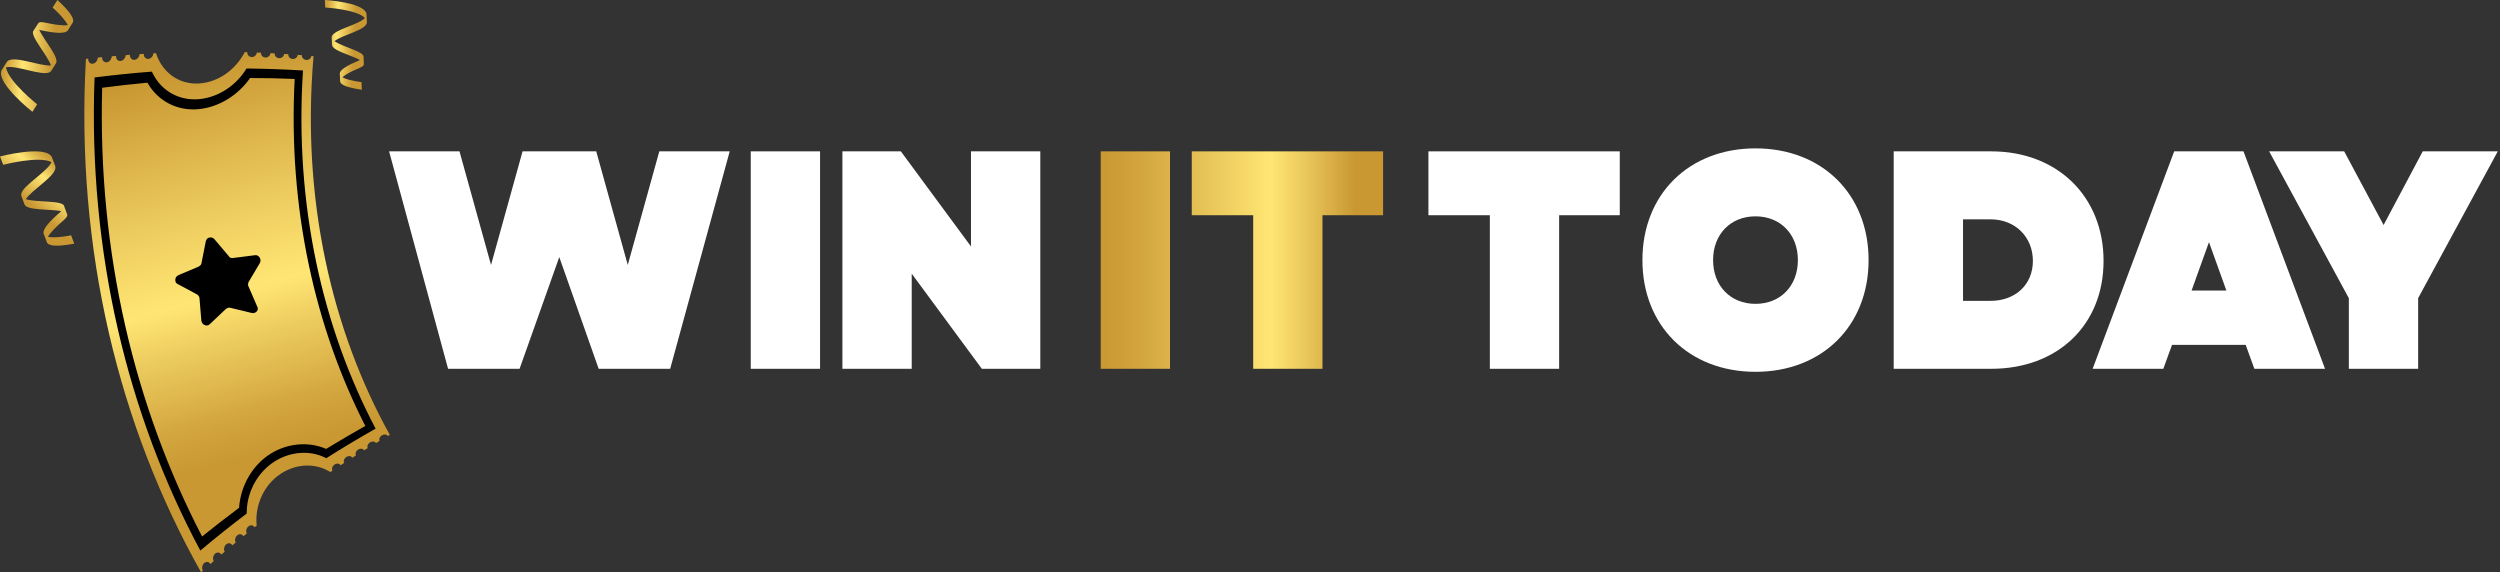
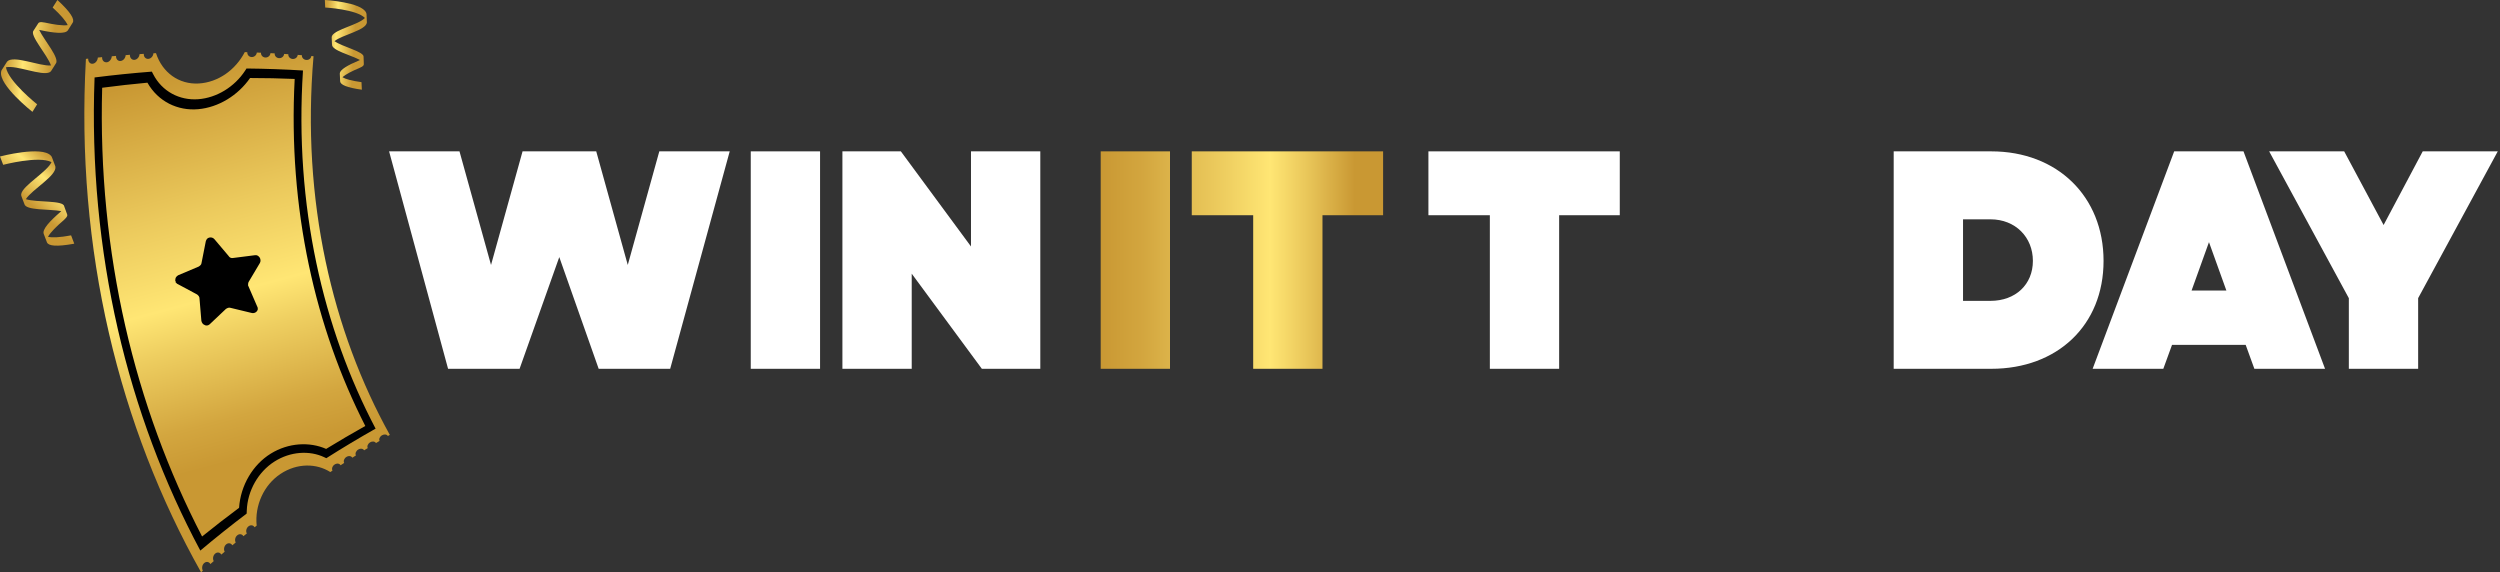
<svg xmlns="http://www.w3.org/2000/svg" width="166" height="38" viewBox="0 0 166 38" fill="none">
  <rect x="0" y="0" width="166" height="38" fill="#333333" stroke="none" />
  <path d="M73.086 10.05H77.688V24.488H73.086V10.05ZM83.212 14.291H79.133V10.05H91.838V14.291H87.813V24.488H83.212V14.291Z" fill="url(#paint0_linear_8401_2037)" />
  <path d="M25.834 10.05H30.51L32.604 17.593L34.698 10.05H39.59L41.684 17.593L43.778 10.05H48.453L44.5 24.488H39.752L37.136 17.07L34.5 24.488H29.752L25.836 10.05H25.834Z" fill="white" />
  <path d="M49.85 10.05H54.452V24.488H49.85V10.05Z" fill="white" />
  <path d="M55.936 10.05H59.817L64.474 16.366V10.05H69.076V24.488H65.195L60.538 18.172V24.488H55.936V10.05Z" fill="white" />
  <path d="M98.926 14.291H94.847V10.05H107.553V14.291H103.527V24.488H98.926V14.291Z" fill="white" />
-   <path d="M109.057 17.27C109.057 12.903 112.143 9.852 116.566 9.852C120.988 9.852 124.074 12.901 124.074 17.27C124.074 21.639 120.988 24.688 116.566 24.688C112.143 24.688 109.057 21.639 109.057 17.27ZM116.566 20.175C118.225 20.175 119.38 18.983 119.38 17.27C119.38 15.557 118.225 14.365 116.566 14.365C114.906 14.365 113.749 15.557 113.749 17.27C113.749 18.983 114.904 20.175 116.566 20.175Z" fill="white" />
  <path d="M125.741 10.05H132.221C136.606 10.05 139.676 13.045 139.676 17.324C139.676 21.602 136.608 24.488 132.221 24.488H125.741V10.05ZM132.167 19.977C133.828 19.977 134.984 18.894 134.984 17.324C134.984 15.753 133.828 14.563 132.167 14.563H130.345V19.977H132.167Z" fill="white" />
  <path d="M144.366 10.05H148.968L154.383 24.488H149.69L149.114 22.901H144.222L143.644 24.488H138.951L144.366 10.05ZM147.831 19.29L146.676 16.078L145.521 19.29H147.831Z" fill="white" />
  <path d="M155.961 19.796L150.672 10.05H155.654L158.271 14.941L160.869 10.05H165.852L160.565 19.796V24.488H155.963V19.796H155.961Z" fill="white" />
  <path d="M7.078 4.134C6.901 4.152 6.768 4.001 6.779 3.794C6.684 3.803 6.59 3.812 6.496 3.823C6.483 4.03 6.331 4.213 6.156 4.233C5.979 4.254 5.845 4.102 5.857 3.893C5.807 3.899 5.755 3.904 5.705 3.91C4.995 16.603 7.934 28.378 13.351 37.998C13.389 37.963 13.43 37.928 13.469 37.892C13.38 37.733 13.421 37.506 13.559 37.386C13.698 37.266 13.881 37.295 13.97 37.453C14.043 37.388 14.117 37.323 14.191 37.258C14.104 37.103 14.147 36.878 14.287 36.76C14.426 36.641 14.609 36.671 14.696 36.824C14.77 36.761 14.845 36.697 14.919 36.634C14.835 36.48 14.879 36.261 15.019 36.144C15.16 36.028 15.343 36.057 15.426 36.209C15.502 36.146 15.575 36.085 15.651 36.022C15.568 35.871 15.614 35.654 15.757 35.542C15.899 35.427 16.08 35.457 16.161 35.604C16.237 35.544 16.313 35.483 16.389 35.422C16.305 35.274 16.355 35.061 16.5 34.948C16.642 34.836 16.823 34.865 16.904 35.011C16.951 34.974 16.997 34.937 17.043 34.9C16.906 33.579 17.509 32.206 18.625 31.468C19.741 30.727 21.031 30.768 21.933 31.345C21.981 31.313 22.029 31.28 22.077 31.248C22.007 31.121 22.072 30.938 22.221 30.842C22.369 30.746 22.547 30.77 22.615 30.894C22.694 30.842 22.774 30.79 22.853 30.738C22.785 30.615 22.851 30.435 23.001 30.341C23.151 30.247 23.326 30.271 23.393 30.393C23.472 30.341 23.554 30.291 23.633 30.241C23.567 30.119 23.633 29.944 23.785 29.851C23.936 29.759 24.11 29.781 24.177 29.901C24.258 29.851 24.337 29.802 24.419 29.753C24.354 29.635 24.424 29.463 24.574 29.373C24.725 29.282 24.899 29.304 24.964 29.421C25.045 29.373 25.125 29.323 25.206 29.275C25.141 29.158 25.213 28.992 25.365 28.903C25.516 28.815 25.69 28.837 25.753 28.951C25.797 28.925 25.84 28.9 25.884 28.876C22.077 22.016 19.996 13.313 20.819 3.733C20.769 3.729 20.719 3.723 20.671 3.72C20.658 3.879 20.508 3.995 20.334 3.98C20.162 3.967 20.031 3.827 20.046 3.666C19.954 3.659 19.861 3.651 19.769 3.644C19.754 3.805 19.604 3.927 19.433 3.916C19.259 3.904 19.129 3.762 19.144 3.6C19.052 3.594 18.959 3.587 18.867 3.581C18.852 3.746 18.703 3.871 18.529 3.862C18.355 3.853 18.224 3.71 18.239 3.544C18.146 3.539 18.054 3.533 17.959 3.529C17.947 3.697 17.795 3.827 17.621 3.819C17.448 3.812 17.316 3.67 17.331 3.5C17.239 3.496 17.145 3.492 17.052 3.489C17.037 3.659 16.886 3.794 16.712 3.788C16.537 3.783 16.407 3.64 16.422 3.466C16.365 3.466 16.309 3.463 16.252 3.461C15.653 4.62 14.502 5.47 13.193 5.544C11.887 5.616 10.78 4.827 10.358 3.529C10.301 3.533 10.244 3.535 10.187 3.539C10.174 3.733 10.022 3.899 9.845 3.91C9.669 3.921 9.534 3.773 9.549 3.576C9.455 3.581 9.36 3.587 9.266 3.594C9.253 3.792 9.102 3.962 8.924 3.975C8.749 3.988 8.614 3.838 8.627 3.638C8.533 3.646 8.438 3.653 8.344 3.661C8.331 3.86 8.18 4.036 8.002 4.05C7.827 4.067 7.692 3.916 7.705 3.712C7.61 3.72 7.516 3.729 7.422 3.738C7.409 3.941 7.257 4.121 7.08 4.139L7.078 4.134Z" fill="url(#paint1_linear_8401_2037)" />
  <path d="M19.911 4.897C19.379 13.751 21.268 21.833 24.681 28.393C23.665 28.966 22.657 29.565 21.658 30.19C21.641 30.182 21.624 30.173 21.608 30.166C20.584 29.68 19.248 29.741 18.126 30.448C17.006 31.153 16.239 32.472 16.189 33.886C16.189 33.908 16.189 33.932 16.187 33.954C15.226 34.677 14.278 35.427 13.339 36.202C8.667 27.372 6.076 16.795 6.466 5.407C7.636 5.256 8.804 5.134 9.97 5.038C9.981 5.058 9.991 5.076 10.002 5.097C10.634 6.32 11.863 6.943 13.155 6.843C14.452 6.74 15.681 5.969 16.42 4.847C16.431 4.829 16.444 4.81 16.455 4.792C17.61 4.799 18.762 4.834 19.909 4.897H19.911ZM24.513 28.357C21.14 21.825 19.268 13.805 19.773 5.025C18.691 4.971 17.607 4.941 16.52 4.938C15.757 6.091 14.491 6.886 13.155 6.997C11.822 7.104 10.553 6.468 9.895 5.208C8.797 5.302 7.697 5.42 6.596 5.564C6.237 16.802 8.788 27.242 13.376 35.978C14.262 35.254 15.158 34.551 16.064 33.871C16.119 32.409 16.912 31.047 18.069 30.327C19.227 29.6 20.606 29.543 21.663 30.042C22.606 29.458 23.555 28.896 24.513 28.358V28.357Z" fill="black" />
  <path d="M13.301 36.558C8.492 27.575 5.838 16.773 6.28 5.143C7.549 4.982 8.817 4.853 10.083 4.756C10.111 4.812 10.139 4.865 10.168 4.921C10.761 6.08 11.926 6.678 13.16 6.588C14.396 6.495 15.568 5.767 16.27 4.701C16.304 4.649 16.337 4.599 16.37 4.548C17.625 4.561 18.874 4.605 20.118 4.681C19.536 13.66 21.458 21.849 24.94 28.462C23.838 29.084 22.746 29.739 21.667 30.424C21.621 30.402 21.574 30.38 21.528 30.358C20.56 29.901 19.288 29.968 18.222 30.648C17.157 31.324 16.431 32.577 16.385 33.912C16.383 33.974 16.381 34.037 16.378 34.102C15.339 34.889 14.312 35.708 13.301 36.558ZM6.784 5.826C6.476 16.823 8.963 27.041 13.419 35.623C14.228 34.969 15.047 34.335 15.875 33.719C15.973 32.222 16.797 30.851 17.976 30.123C19.157 29.391 20.56 29.325 21.656 29.807C22.517 29.28 23.384 28.772 24.256 28.284C20.952 21.807 19.113 13.895 19.567 5.242C18.582 5.202 17.596 5.18 16.605 5.18C15.801 6.335 14.511 7.133 13.153 7.251C11.798 7.368 10.499 6.745 9.789 5.49C8.789 5.583 7.79 5.693 6.788 5.826H6.784Z" fill="black" />
  <path d="M15.195 17.026C15.278 17.118 15.365 17.153 15.483 17.129L16.934 16.945C17.052 16.922 17.167 16.987 17.248 17.109C17.302 17.2 17.324 17.349 17.257 17.462L16.512 18.715C16.479 18.772 16.479 18.802 16.476 18.859L16.472 18.918C16.472 18.948 16.468 18.977 16.496 19.007L17.069 20.332C17.122 20.423 17.119 20.482 17.117 20.541C17.078 20.715 16.895 20.822 16.721 20.783L15.3 20.439C15.184 20.404 15.093 20.458 15.003 20.511L13.916 21.539C13.823 21.622 13.676 21.642 13.591 21.58C13.474 21.544 13.393 21.422 13.371 21.302L13.247 19.826C13.254 19.709 13.171 19.615 13.086 19.552L11.802 18.863C11.772 18.863 11.745 18.83 11.717 18.8L11.689 18.769C11.659 18.769 11.661 18.737 11.663 18.708V18.678L11.637 18.647L11.645 18.53C11.652 18.414 11.745 18.331 11.835 18.275L13.19 17.702C13.28 17.649 13.374 17.566 13.378 17.477L13.665 16.022C13.7 15.906 13.766 15.793 13.914 15.771C14.032 15.749 14.149 15.784 14.232 15.876L15.198 17.018L15.195 17.026Z" fill="black" />
  <path d="M3.811 -0L3.497 0.5C4.071 1.031 4.382 1.408 4.495 1.668C4.145 1.717 3.587 1.631 2.988 1.5C2.822 1.465 2.704 1.461 2.626 1.484C2.591 1.493 2.561 1.517 2.541 1.546L2.229 2.031C2.229 2.031 2.229 2.031 2.231 2.031V2.034C1.939 2.33 3.138 3.631 3.388 4.348C2.613 4.407 0.882 3.633 0.471 4.089L0.137 4.614L0.109 4.657C0.094 4.685 0.081 4.718 0.076 4.755C-0.107 5.647 2.153 7.427 2.153 7.427L2.467 6.926C2.467 6.926 0.545 5.402 0.394 4.468C1.103 4.313 2.78 5.063 3.299 4.797C3.343 4.775 3.378 4.74 3.404 4.699L3.419 4.675C3.419 4.675 3.419 4.675 3.419 4.677L3.696 4.235C4.007 3.895 2.942 2.69 2.602 1.988C2.626 1.992 2.648 1.994 2.674 1.999C3.558 2.19 4.352 2.286 4.517 1.999L4.831 1.498C4.96 1.277 4.705 0.82 3.811 -0.002V-0Z" fill="url(#paint2_linear_8401_2037)" />
  <path d="M24.156 4.21L24.141 3.779C24.197 3.432 22.731 3.11 22.208 2.731C22.724 2.315 24.299 2.012 24.361 1.497L24.343 1.075L24.337 0.929C24.334 0.902 24.326 0.874 24.313 0.846C24.006 0.138 21.569 -0.002 21.569 -0.002L21.593 0.499C21.593 0.499 23.672 0.617 24.23 1.192C23.812 1.644 22.284 1.938 22.049 2.374C22.031 2.411 22.022 2.454 22.023 2.495L22.044 2.958C22.044 2.958 22.047 2.949 22.049 2.944V2.955C21.998 3.343 23.321 3.663 23.901 3.984C23.883 3.993 23.866 4.003 23.844 4.012C23.138 4.308 22.537 4.627 22.563 4.906L22.587 5.407C22.608 5.623 23.007 5.816 24.027 5.956L24.003 5.455C23.345 5.365 22.946 5.254 22.741 5.128C22.96 4.925 23.389 4.714 23.87 4.513C24.003 4.457 24.086 4.404 24.128 4.348C24.149 4.324 24.156 4.293 24.156 4.263V4.202C24.156 4.202 24.156 4.202 24.156 4.204V4.21Z" fill="url(#paint3_linear_8401_2037)" />
  <path d="M4.931 16.181L4.72 15.629C3.951 15.769 3.463 15.79 3.186 15.723C3.358 15.416 3.763 15.021 4.228 14.622C4.356 14.511 4.43 14.418 4.459 14.343C4.474 14.309 4.472 14.271 4.459 14.237L4.262 13.696V13.698V13.694C4.197 13.286 2.438 13.457 1.715 13.226C2.135 12.572 3.794 11.657 3.678 11.055L3.46 10.473C3.46 10.473 3.46 10.473 3.46 10.475L3.441 10.427C3.428 10.397 3.41 10.367 3.384 10.341C2.783 9.658 0 10.391 0 10.391L0.211 10.944C0.211 10.944 2.585 10.323 3.421 10.765C3.118 11.426 1.51 12.312 1.408 12.886C1.401 12.934 1.406 12.984 1.423 13.029L1.432 13.055L1.617 13.54C1.702 13.993 3.304 13.87 4.069 14.019C4.051 14.036 4.038 14.053 4.016 14.069C3.332 14.661 2.776 15.237 2.907 15.54L3.118 16.093C3.217 16.329 3.735 16.399 4.929 16.181H4.931Z" fill="url(#paint4_linear_8401_2037)" />
  <defs>
    <linearGradient id="paint0_linear_8401_2037" x1="73.086" y1="17.27" x2="91.838" y2="17.27" gradientUnits="userSpaceOnUse">
      <stop stop-color="#C99833" />
      <stop offset="0.15" stop-color="#D3A63F" />
      <stop offset="0.44" stop-color="#EECE60" />
      <stop offset="0.6" stop-color="#FFE674" />
      <stop offset="0.72" stop-color="#EBC95C" />
      <stop offset="0.9" stop-color="#C99833" />
    </linearGradient>
    <linearGradient id="paint1_linear_8401_2037" x1="18.517" y1="29.802" x2="9.495" y2="-3.918" gradientUnits="userSpaceOnUse">
      <stop stop-color="#C99833" />
      <stop offset="0.08" stop-color="#D3A63F" />
      <stop offset="0.23" stop-color="#EECE60" />
      <stop offset="0.31" stop-color="#FFE674" />
      <stop offset="0.48" stop-color="#EBC95C" />
      <stop offset="0.74" stop-color="#C99833" />
    </linearGradient>
    <linearGradient id="paint2_linear_8401_2037" x1="0.197" y1="3.452" x2="4.632" y2="3.865" gradientUnits="userSpaceOnUse">
      <stop stop-color="#C99833" />
      <stop offset="0.08" stop-color="#D3A63F" />
      <stop offset="0.23" stop-color="#EECE60" />
      <stop offset="0.31" stop-color="#FFE674" />
      <stop offset="0.48" stop-color="#EBC95C" />
      <stop offset="0.74" stop-color="#C99833" />
    </linearGradient>
    <linearGradient id="paint3_linear_8401_2037" x1="21.395" y1="2.896" x2="24.265" y2="3.07" gradientUnits="userSpaceOnUse">
      <stop stop-color="#C99833" />
      <stop offset="0.08" stop-color="#D3A63F" />
      <stop offset="0.23" stop-color="#EECE60" />
      <stop offset="0.31" stop-color="#FFE674" />
      <stop offset="0.48" stop-color="#EBC95C" />
      <stop offset="0.74" stop-color="#C99833" />
    </linearGradient>
    <linearGradient id="paint4_linear_8401_2037" x1="4.352" y1="11.222" x2="1.351" y2="14.514" gradientUnits="userSpaceOnUse">
      <stop stop-color="#C99833" />
      <stop offset="0.08" stop-color="#D3A63F" />
      <stop offset="0.23" stop-color="#EECE60" />
      <stop offset="0.31" stop-color="#FFE674" />
      <stop offset="0.48" stop-color="#EBC95C" />
      <stop offset="0.74" stop-color="#C99833" />
    </linearGradient>
  </defs>
</svg>